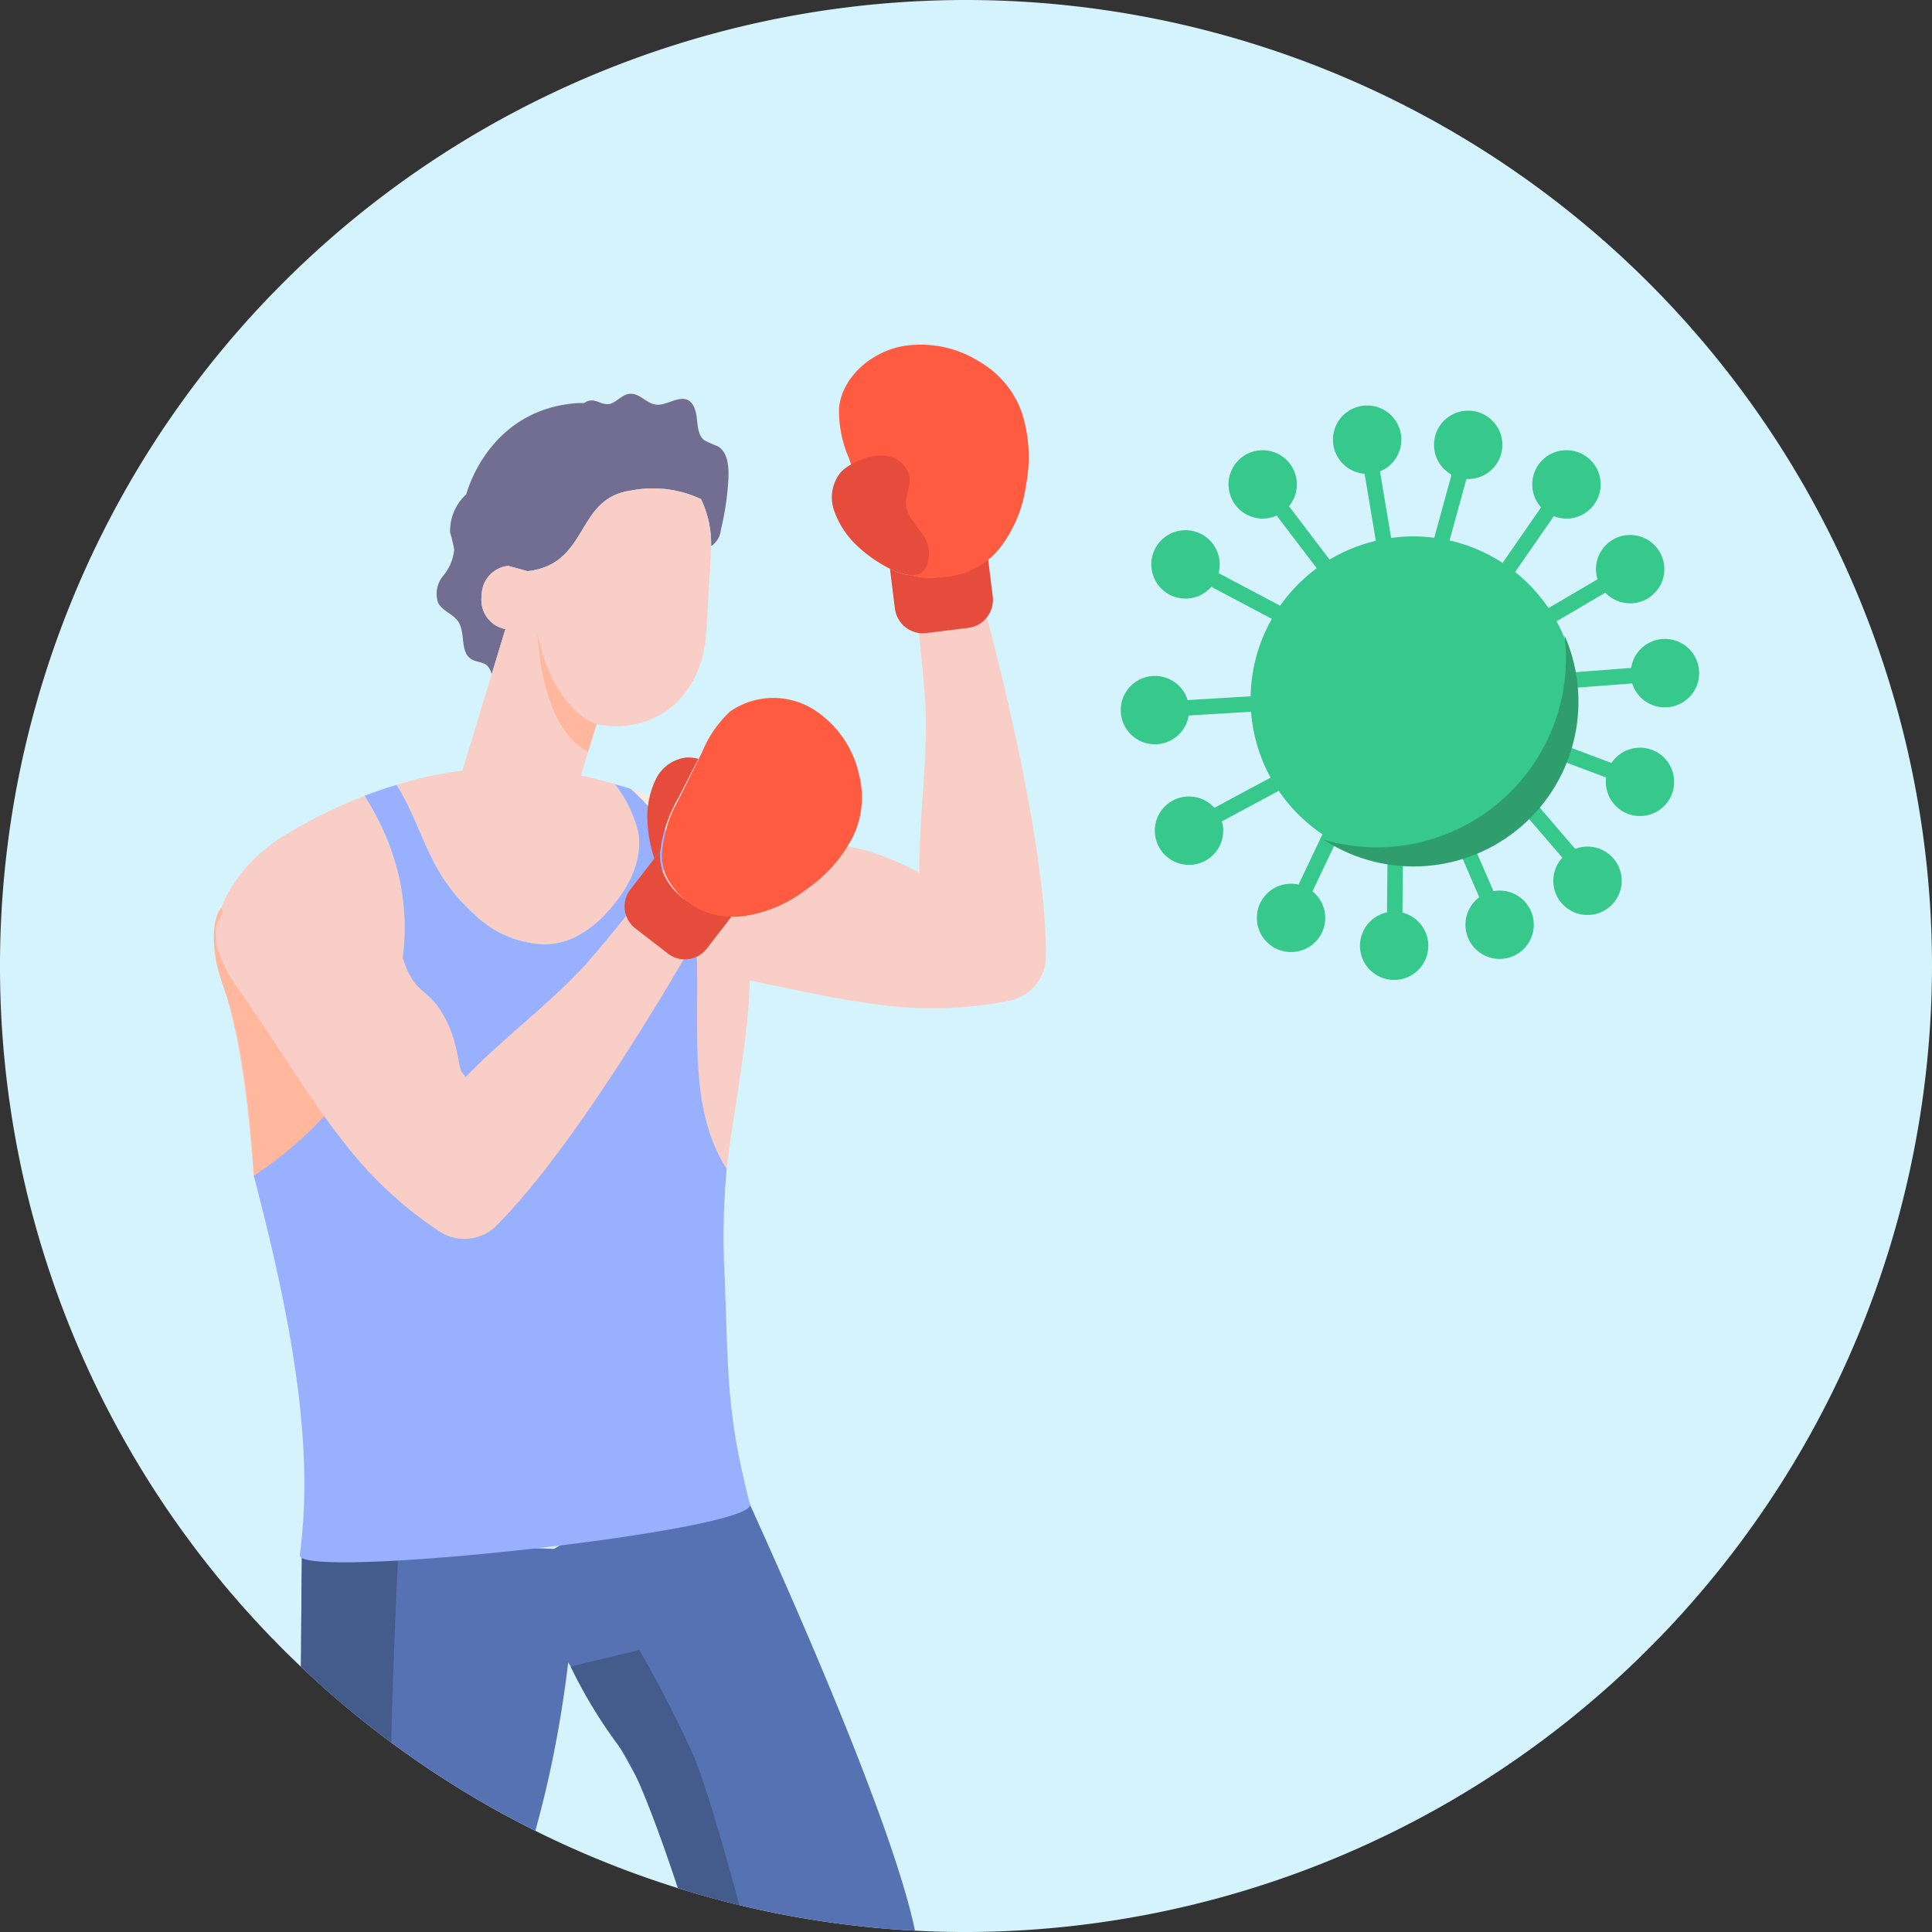
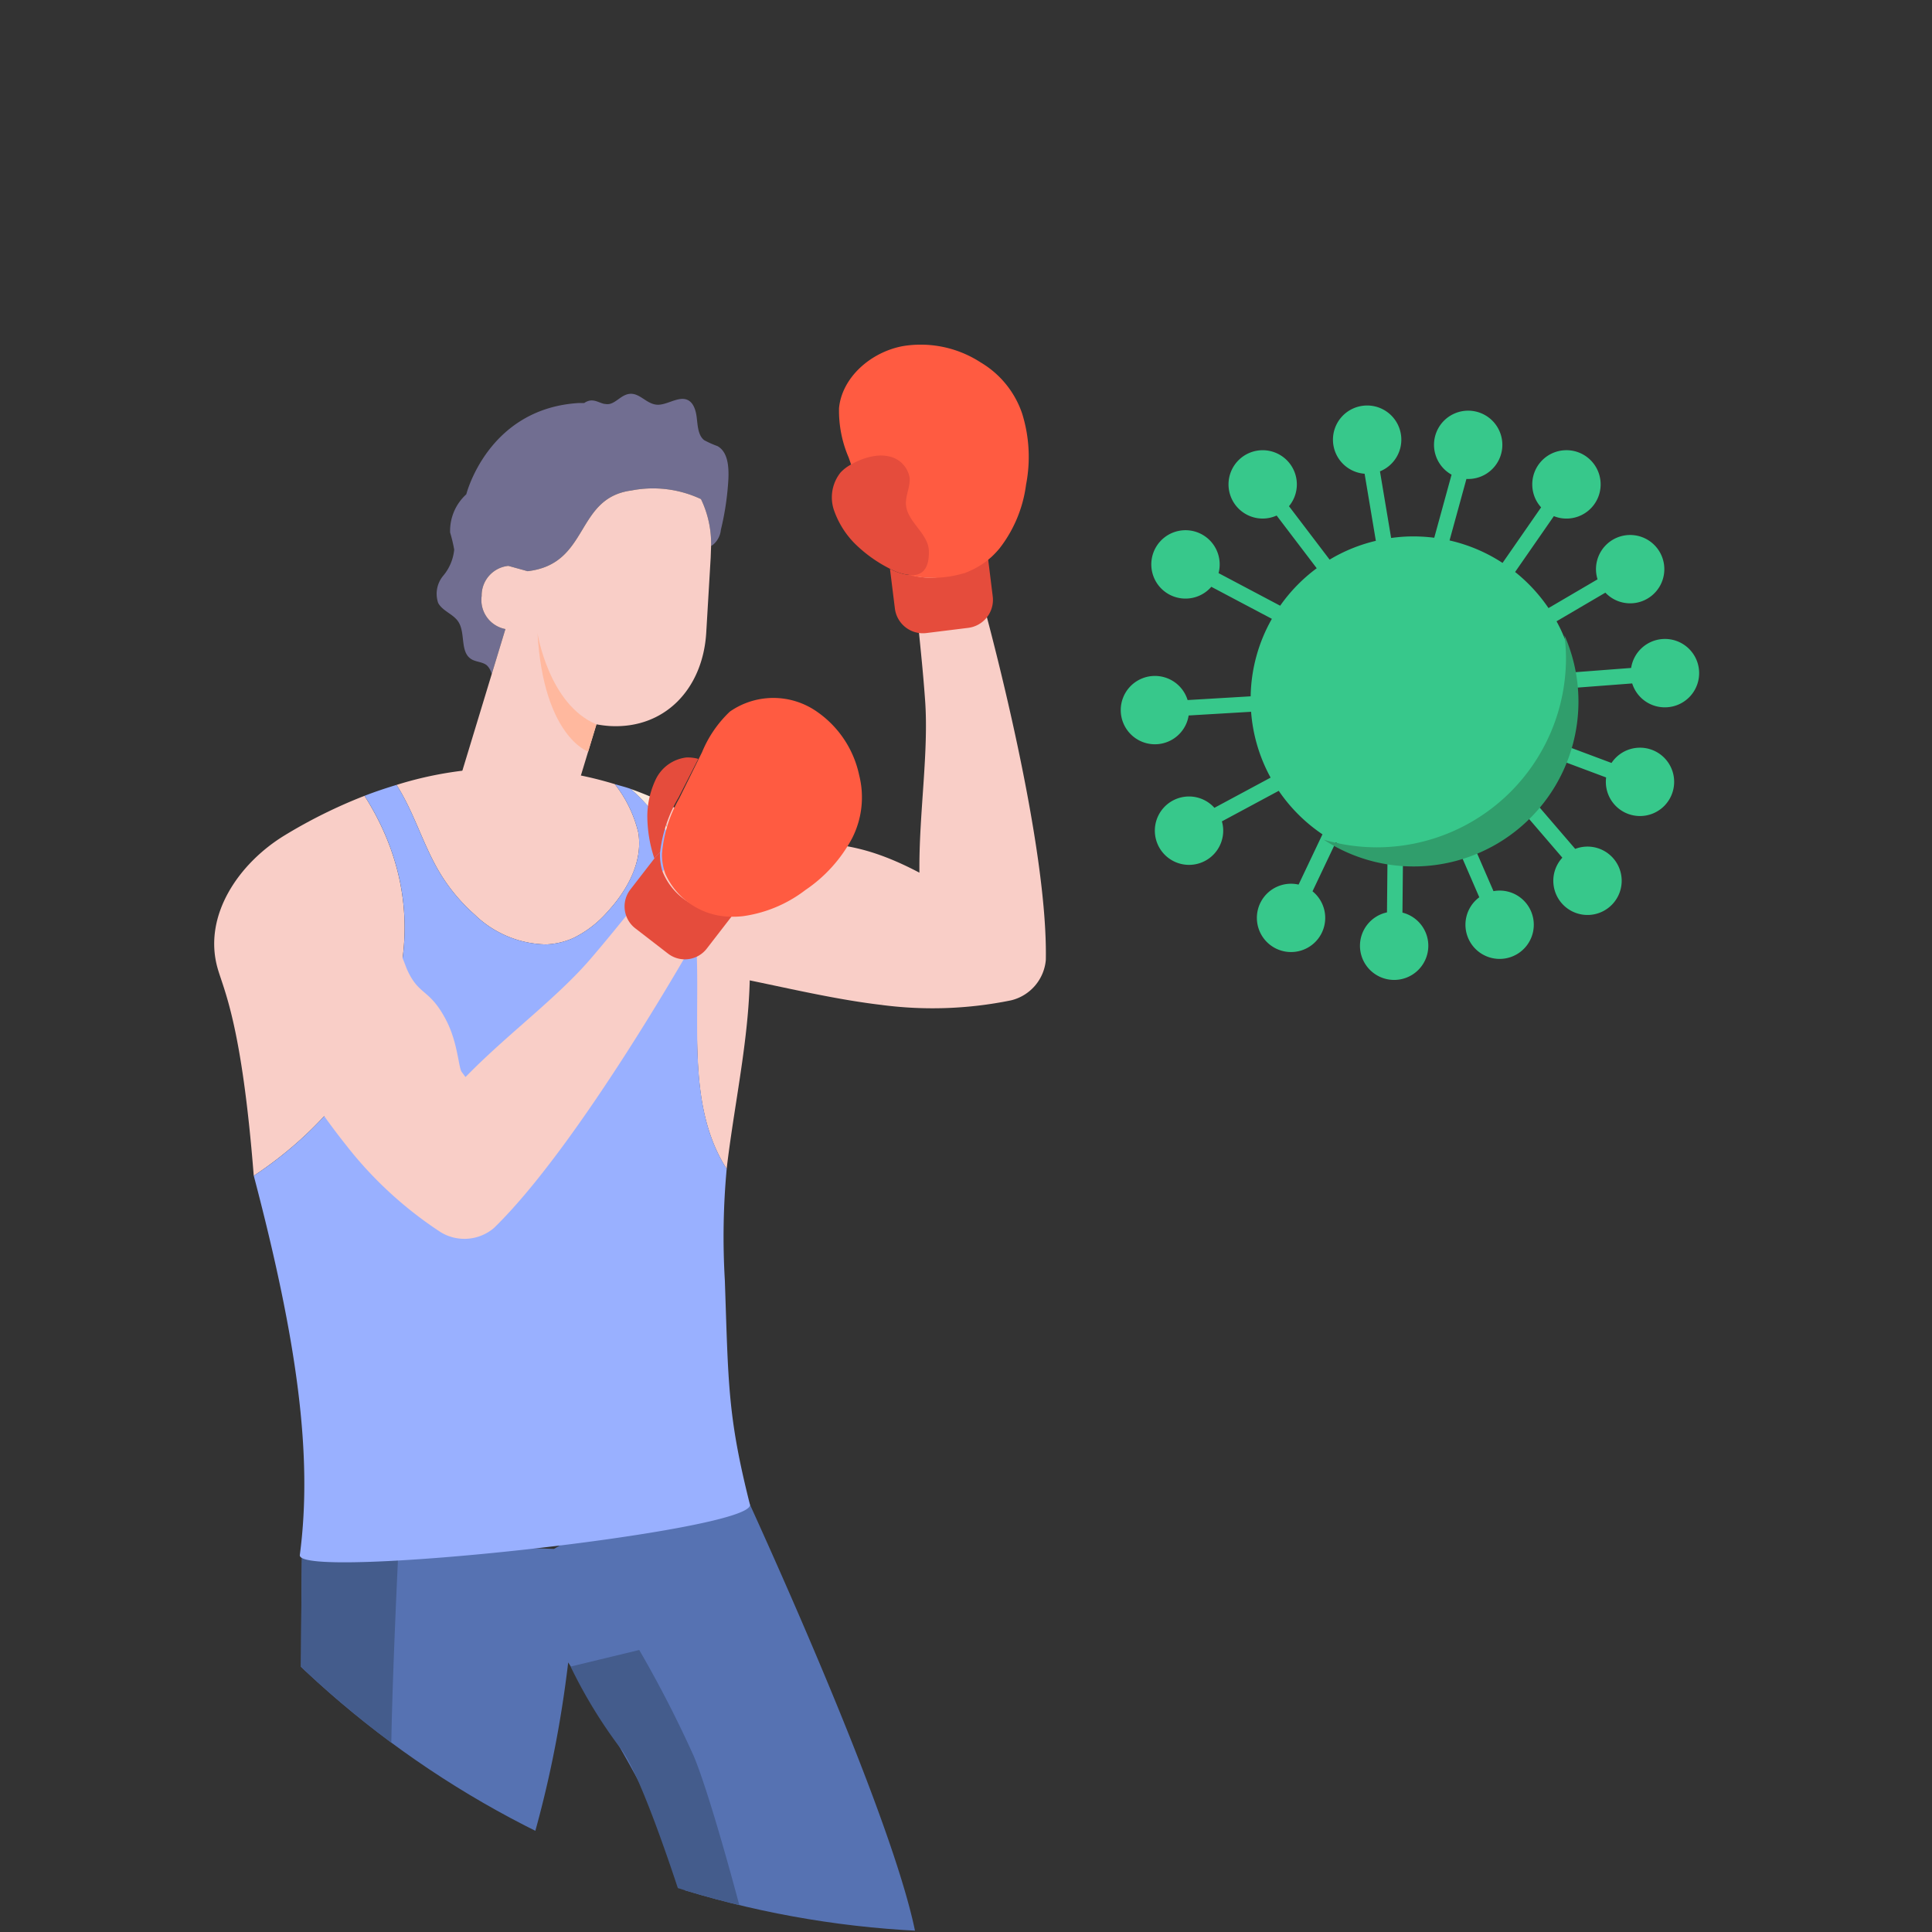
<svg xmlns="http://www.w3.org/2000/svg" id="_145x145_BigIcon" data-name="145x145_BigIcon" width="144.999" height="145" viewBox="0 0 144.999 145">
  <rect x="0" y="0" width="144.999" height="145" fill="#333333" stroke="none" />
  <defs>
    <clipPath id="clip-path">
      <path id="Path_8760" data-name="Path 8760" d="M-2203.57,1382.59a72.61,72.61,0,0,1-72.5,72.5,72.479,72.479,0,0,1-72.5-72.5,72.5,72.5,0,0,1,72.5-72.5A72.526,72.526,0,0,1-2203.57,1382.59Z" fill="none" />
    </clipPath>
  </defs>
-   <path id="Path_5509" data-name="Path 5509" d="M-2203.57,1183.713a72.611,72.611,0,0,1-72.5,72.5,72.479,72.479,0,0,1-72.5-72.5,72.5,72.5,0,0,1,72.5-72.5A72.526,72.526,0,0,1-2203.57,1183.713Z" transform="translate(2348.569 -1111.213)" fill="#d4f3fc" />
  <g id="Group_5253" data-name="Group 5253" transform="translate(2348.569 -1310.09)">
    <g id="Group_5252" data-name="Group 5252">
      <g id="Group_5251" data-name="Group 5251" clip-path="url(#clip-path)">
        <g id="Group_5250" data-name="Group 5250">
          <g id="Group_5248" data-name="Group 5248">
            <g id="Group_5247" data-name="Group 5247">
              <path id="Path_8733" data-name="Path 8733" d="M-2351.432,1510.031l-6.759-8.118c-.333-.4-.943-.554-1.213-.306l-4.29,3.944c-.249.23-.076.691.361.962l9.125,5.652C-2351.811,1513.65-2349.743,1512.059-2351.432,1510.031Z" fill="#ffd176" />
              <path id="Path_8734" data-name="Path 8734" d="M-2288.649,1514.3l-10.066-3.2c-.5-.158-1.093.04-1.187.395l-1.491,5.633c-.087.329.306.623.821.616l10.732-.149C-2287.02,1517.558-2286.133,1515.1-2288.649,1514.3Z" fill="#ffd176" />
              <path id="Path_8735" data-name="Path 8735" d="M-2288.469,1372.89a24.518,24.518,0,0,0-6.065-1.912c-2.4-.276-4.525,1.476-5.719,3.2a6.315,6.315,0,0,0-.687,6.258c.617,1.2,2.143,2.011,4.665,2.46,2.128.379,4.069.79,5.949,1.187,2.827.6,5.385,1.13,7.924,1.429l2.834-9.928C-2284.508,1372.983-2286.32,1373.763-2288.469,1372.89Z" fill="#f9cec7" />
              <path id="Path_8736" data-name="Path 8736" d="M-2278.436,1348.017c-2.7.5-1.242,6.961-.7,14.673.265,3.76-.423,8.217-.431,12.416v.479l-.475-.073c-.4-.061-.764-.157-1.146-.237l-1.213,10.238a29.353,29.353,0,0,0,9.722-.348,3.426,3.426,0,0,0,2.6-3.025c.164-8.532-4.013-24.628-5.638-30.11C-2276.583,1349.1-2277.7,1347.905-2278.436,1348.017Z" fill="#f9cec7" />
              <g id="Group_5240" data-name="Group 5240">
                <path id="Path_8737" data-name="Path 8737" d="M-2293.871,1471.809c0,1.979.876,6.4-.235,8.017-3.735,5.444-4.238,16.274-4.98,22.076-.018.147-.035.274-.05.4l-.294-.036.293.037c-.334,2.672.125,7.206.125,9.609,0,2.075.49,1.712,2.075,1.911,1.659.2,2.776.563,3.427-2.758.482-2.45,1.385-5.481,1.859-7.67,1.687-7.772,3.867-16.769,5.191-21.817,2.469-9.417,5.795-15.941,5.271-21.878l-12.2,3.163C-2293.282,1466.384-2293.871,1465.558-2293.871,1471.809Z" fill="#f9cec7" />
              </g>
              <g id="Group_5241" data-name="Group 5241">
-                 <path id="Path_8738" data-name="Path 8738" d="M-2334.35,1473.727c-1.353,1.445-9.111,5.231-10.463,6.655-3.972,4.179-4.989,9.088-8.738,13.578-.094.114-.177.212-.257.31l-.228-.189.227.188c-1.72,2.073-3.239,4.027-4.645,5.977-1.856,2.571-1.661,3.768-.433,4.788,1.289,1.066,2.921,1.649,5.257-.8,1.725-1.806,3.654-3.591,5.231-5.18,5.606-5.641,12.989-11.106,16.823-14.648,7.15-6.606,10.252-9.142,13.007-14.427l-9.331-7.119C-2329.71,1465.886-2330.044,1469.136-2334.35,1473.727Z" fill="#f9cec7" />
-               </g>
+                 </g>
              <path id="Path_8739" data-name="Path 8739" d="M-2279.836,1455.3c-1.977-10.285-15.008-37.812-14.357-36.434l-12.8,7.472-12.939-.463-5.957-.213c-.052,3.033-.068,5.73-.081,8.184-.1,17.743-2.046,20.178-5.261,25.643a1.384,1.384,0,0,0,.7,1.991c1.36.512,2.6.98,3.761,1.419,4.426,1.672,7.4,2.806,8.594,3.263a2.5,2.5,0,0,0,3.178-1.33c3.215-7.289,7.439-16.206,9.073-29.974l.152.239c9.218,14.609,9.2,17.829,9.412,23.819a1.8,1.8,0,0,0,2.166,1.693c6.563-1.369,10.843-2.156,12.392-2.476A2.468,2.468,0,0,0-2279.836,1455.3Z" fill="#5672b2" />
              <path id="Path_8740" data-name="Path 8740" d="M-2319.931,1425.873l-5.957-.213c-.052,3.033-.068,5.73-.081,8.184-.1,17.743-2.046,20.178-5.26,25.643a1.383,1.383,0,0,0,.7,1.991c1.36.512,2.6.98,3.761,1.419q1.713.647,3.126,1.183c1.149-2.72,2.345-6.04,2.345-6.04s1.995-10.129,2.091-16.78c.063-4.415.367-11.246.563-15.341Z" fill="#445c8c" />
              <g id="Group_5242" data-name="Group 5242">
                <path id="Path_8741" data-name="Path 8741" d="M-2321.212,1369.817a38.072,38.072,0,0,0-5.966,2.95c-3.476,2.106-6.155,6.031-5.072,9.948.456,1.65,1.825,4.16,2.725,15.619C-2320.039,1392.073-2314.386,1380.547-2321.212,1369.817Z" fill="#f9cec7" />
-                 <path id="Path_8742" data-name="Path 8742" d="M-2322.476,1394.435c.235-.17-4.069-3.452-4.688-6.066-.857-3.618-4.807-10.138-4.807-10.138s-1.425,1.513.312,6.331,2.134,13.772,2.134,13.772A53.942,53.942,0,0,0-2322.476,1394.435Z" fill="#ffb89e" />
                <path id="Path_8743" data-name="Path 8743" d="M-2301.241,1369.3a13.148,13.148,0,0,1,2.95,3.687l-.749-2.8C-2299.778,1369.856-2300.512,1369.557-2301.241,1369.3Z" fill="#fbe9dc" />
                <path id="Path_8744" data-name="Path 8744" d="M-2293.052,1376.532a9.114,9.114,0,0,1-.3-1.972c-.433-1.082.344-.66-.062-.979a15.875,15.875,0,0,0-3.166-2.157c-.826-.466-1.647-.872-2.462-1.238l.749,2.8c4.185,7.674-.192,17.885,4.261,24.832C-2293.2,1390.69-2291.2,1383.566-2293.052,1376.532Z" fill="#f9cec7" />
              </g>
              <g id="Group_5243" data-name="Group 5243">
                <path id="Path_8745" data-name="Path 8745" d="M-2295.2,1351.049a7.7,7.7,0,0,0-.759-3.5,8.451,8.451,0,0,0-5.227-.646c-4.248.563-3.111,5.515-7.786,6.056l-1.448-.4a2.23,2.23,0,0,0-2,2.256,2.218,2.218,0,0,0,1.783,2.487l-1.03,3.388a1.316,1.316,0,0,0-.356-.659c-.323-.276-.812-.248-1.173-.471-.872-.539-.414-1.967-.983-2.819-.384-.575-1.182-.791-1.505-1.4a2.116,2.116,0,0,1,.375-2.036,3.575,3.575,0,0,0,.828-1.969,11.621,11.621,0,0,0-.306-1.282,3.71,3.71,0,0,1,1.214-2.866s1.6-6.388,8.362-6.846c.17-.011.326,0,.491-.006a1.09,1.09,0,0,1,.4-.178c.413-.075.733.164,1.1.243l.085.008a.83.83,0,0,0,.346-.009c.407-.106.757-.506,1.162-.67.977-.4,1.493.727,2.432.736.633.006,1.361-.506,1.971-.432.639.077.867.752.944,1.386s.1,1.347.562,1.706a7.686,7.686,0,0,0,1,.447c.767.431.861,1.5.814,2.491a20.881,20.881,0,0,1-.563,3.789,1.656,1.656,0,0,1-.626,1.15l-.1.05" fill="#716e91" />
                <path id="Path_8746" data-name="Path 8746" d="M-2295.2,1351.049a7.7,7.7,0,0,0-.759-3.5,8.451,8.451,0,0,0-5.227-.646c-4.248.563-3.111,5.515-7.786,6.056l-1.448-.4a2.23,2.23,0,0,0-2,2.256,2.218,2.218,0,0,0,1.783,2.487l-1.03,3.388-2.883,9.485a1.462,1.462,0,0,0,.945,1.832l5.5,1.67a1.461,1.461,0,0,0,1.8-1l2.5-8.226a8.462,8.462,0,0,0,.99.127c4.121.244,7-2.772,7.251-7.018l.332-5.611Z" fill="#f9cec7" />
              </g>
              <g id="Group_5244" data-name="Group 5244">
                <path id="Path_8747" data-name="Path 8747" d="M-2312.949,1378.729a7.905,7.905,0,0,0,5.353,2.242,5.529,5.529,0,0,0,2.085-.493,8.147,8.147,0,0,0,2.54-1.963c1.489-1.616,2.666-3.762,2.31-5.93a9.437,9.437,0,0,0-1.763-3.643,27.7,27.7,0,0,0-16.385.057c1.277,1.978,1.949,4.364,3.147,6.424A13.418,13.418,0,0,0-2312.949,1378.729Z" fill="#f9cec7" />
                <path id="Path_8748" data-name="Path 8748" d="M-2292.288,1423c-1.67-6.64-1.613-9.009-1.88-16.813a55.468,55.468,0,0,1,.138-8.373c-5.213-8.133,1.716-20.75-7.211-28.519-.4-.142-.788-.233-1.183-.354a9.437,9.437,0,0,1,1.763,3.643c.356,2.168-.821,4.314-2.31,5.93a8.147,8.147,0,0,1-2.54,1.963,5.529,5.529,0,0,1-2.085.493,7.905,7.905,0,0,1-5.353-2.242,13.418,13.418,0,0,1-2.713-3.306c-1.2-2.06-1.87-4.446-3.147-6.424-.826.249-1.632.52-2.4.818,5.747,9.034,2.649,18.632-4.136,25.177a29.141,29.141,0,0,1-4.177,3.34c3.245,12.33,4.447,20.976,3.455,28.463C-2326.329,1428.754-2291.787,1424.991-2292.288,1423Z" fill="#99b0ff" />
              </g>
              <path id="Path_8749" data-name="Path 8749" d="M-2293.435,1372.127c-2.269-1.546-5.78,4.074-10.82,9.936-2.457,2.859-6.082,5.542-9.041,8.521l-.338.339-.286-.386c-.238-.321-.285-2.183-1.157-3.866-1.274-2.459-2.074-1.793-2.987-3.925a24.451,24.451,0,0,0-2.965-5.625c-1.51-1.884-4.254-2.136-6.317-1.749a6.317,6.317,0,0,0-4.89,3.964c-.41,1.29.108,2.936,1.584,5.03,1.246,1.766,2.337,3.424,3.393,5.029,1.588,2.414,3.032,4.591,4.626,6.59a29.367,29.367,0,0,0,7.154,6.592,3.425,3.425,0,0,0,3.976-.32c6.12-5.948,14.475-20.326,17.177-25.365C-2292.883,1374.2-2292.83,1372.569-2293.435,1372.127Z" fill="#f9cec7" />
              <g id="Group_5245" data-name="Group 5245">
                <path id="Path_8750" data-name="Path 8750" d="M-2275.125,1351.887a6.486,6.486,0,0,0,.556-.643,2.1,2.1,0,0,1,.117.466l.389,3.138a2.119,2.119,0,0,1-1.843,2.364l-3.137.389a2.119,2.119,0,0,1-2.364-1.843l-.369-2.978a3.959,3.959,0,0,0,1.664.484A5.047,5.047,0,0,0-2275.125,1351.887Z" fill="#e54c3c" />
                <path id="Path_8751" data-name="Path 8751" d="M-2271.854,1341.133a7.1,7.1,0,0,0-3.112-3.841,8.261,8.261,0,0,0-5.832-1.228c-2.448.454-4.579,2.371-4.8,4.648a8.857,8.857,0,0,0,.723,3.716l.195.561c.158-.085.32-.165.486-.236.2-.085.406-.155.615-.222.129.783.25,1.507.265,1.547l1.115,3.609,1.5,2.809c-.244.277.713.747.307.749a8.093,8.093,0,0,0,4.17-.136c.033,0,.066,0,.066,0l.033-.03a6.112,6.112,0,0,0,1.964-1.19,6.789,6.789,0,0,0,.607-.643,9.844,9.844,0,0,0,1.989-4.776A10.916,10.916,0,0,0-2271.854,1341.133Z" fill="#ff5b41" />
                <path id="Path_8752" data-name="Path 8752" d="M-2285.492,1345.561a2.959,2.959,0,0,1,.729-.572c.145-.085.293-.165.445-.236a4.841,4.841,0,0,1,1.491-.454,2.93,2.93,0,0,1,.886.026,1.981,1.981,0,0,1,1.638,1.6c.07.683-.318,1.347-.272,2.032.082,1.209,1.442,2.024,1.681,3.175a1.733,1.733,0,0,1,.036.288c.044,1.355-.493,1.835-1.254,1.84a3.959,3.959,0,0,1-1.664-.484,10.386,10.386,0,0,1-2.672-1.924,6.652,6.652,0,0,1-1.54-2.5A2.99,2.99,0,0,1-2285.492,1345.561Z" fill="#e54c3c" />
              </g>
              <g id="Group_5246" data-name="Group 5246">
                <path id="Path_8753" data-name="Path 8753" d="M-2299.03,1374.066a10.438,10.438,0,0,1,1.385-4.115l1.484-2.906a2.925,2.925,0,0,0-.9-.105,2.931,2.931,0,0,0-2.273,1.6,6.528,6.528,0,0,0-.653,2.8,10.2,10.2,0,0,0,.53,3.182l.1-.125A2.056,2.056,0,0,1-2299.03,1374.066Z" fill="#e54c3c" />
                <path id="Path_8754" data-name="Path 8754" d="M-2294.215,1378.492a4.792,4.792,0,0,1-4.629-2.988,4.133,4.133,0,0,1-.186-1.438,2.056,2.056,0,0,0-.331.334l-.1.125-1.8,2.326a2.076,2.076,0,0,0,.373,2.912l2.451,1.894a2.076,2.076,0,0,0,2.912-.373l1.894-2.451a2.064,2.064,0,0,0,.241-.405A6.562,6.562,0,0,1-2294.215,1378.492Z" fill="#e54c3c" />
                <path id="Path_8755" data-name="Path 8755" d="M-2284.622,1373.014a6.769,6.769,0,0,0,.536-4.74,7.74,7.74,0,0,0-3.158-4.763,5.705,5.705,0,0,0-6.545-.016,8.77,8.77,0,0,0-2.091,3.05c-.086.173-.171.346-.257.518l-1.449,2.933a9.958,9.958,0,0,0-1.3,4.178,4.281,4.281,0,0,0,.245,1.484,5.442,5.442,0,0,0,4.945,3.232,6.735,6.735,0,0,0,.865-.037,9.922,9.922,0,0,0,4.7-1.96A10.88,10.88,0,0,0-2284.622,1373.014Z" fill="#ff5b41" />
              </g>
              <path id="Path_8756" data-name="Path 8756" d="M-2305.746,1435.168l5.153-1.244a87.974,87.974,0,0,1,4.1,7.981c1.308,3.159,3.49,11.463,3.49,11.463l-4.388-.635s-3.085-9.72-4.679-11.521A36.787,36.787,0,0,1-2305.746,1435.168Z" fill="#445c8c" />
            </g>
            <path id="Path_8757" data-name="Path 8757" d="M-2308.228,1357.617s.85,5.351,4.423,6.837l-.622,2.047S-2307.769,1365.381-2308.228,1357.617Z" fill="#ffb89e" />
          </g>
          <g id="Group_5249" data-name="Group 5249">
            <path id="Path_8758" data-name="Path 8758" d="M-2223.474,1363.172a2.565,2.565,0,0,0,2.424-2.7,2.564,2.564,0,0,0-2.7-2.424,2.565,2.565,0,0,0-2.4,2.172l-4.279.326a12.122,12.122,0,0,0-1.319-3.828l3.665-2.149a2.544,2.544,0,0,0,.907.618,2.565,2.565,0,0,0,3.334-1.428,2.565,2.565,0,0,0-1.429-3.334,2.564,2.564,0,0,0-3.333,1.429,2.551,2.551,0,0,0-.067,1.715l-3.681,2.158a12.3,12.3,0,0,0-2.506-2.709l2.908-4.191a2.542,2.542,0,0,0,1.083.179,2.563,2.563,0,0,0,2.424-2.7,2.563,2.563,0,0,0-2.7-2.424,2.563,2.563,0,0,0-2.424,2.7,2.551,2.551,0,0,0,.66,1.585l-2.894,4.171a12.178,12.178,0,0,0-3.978-1.687l1.267-4.616a2.563,2.563,0,0,0,2.513-1.607,2.564,2.564,0,0,0-1.429-3.333,2.565,2.565,0,0,0-3.334,1.428,2.566,2.566,0,0,0,1.135,3.192l-1.3,4.734a12.26,12.26,0,0,0-2.208-.084c-.348.019-.69.055-1.028.1l-.838-5a2.564,2.564,0,0,0,1.6-2.514,2.565,2.565,0,0,0-2.7-2.424,2.564,2.564,0,0,0-2.424,2.7,2.564,2.564,0,0,0,2.371,2.418l.844,5.035a12.118,12.118,0,0,0-3.469,1.411l-3.05-4.01a2.59,2.59,0,0,0,.407-.684,2.565,2.565,0,0,0-1.429-3.334,2.563,2.563,0,0,0-3.333,1.429,2.564,2.564,0,0,0,1.428,3.333,2.554,2.554,0,0,0,2-.043l3.009,3.955a12.271,12.271,0,0,0-2.744,2.813l-4.624-2.447a2.547,2.547,0,0,0,.081-.791,2.564,2.564,0,0,0-2.7-2.425,2.564,2.564,0,0,0-2.424,2.7,2.563,2.563,0,0,0,2.7,2.424,2.552,2.552,0,0,0,1.8-.881l4.545,2.405a12.138,12.138,0,0,0-1.592,5.815l-4.733.281a2.56,2.56,0,0,0-1.5-1.628,2.565,2.565,0,0,0-3.334,1.429,2.564,2.564,0,0,0,1.429,3.333,2.564,2.564,0,0,0,3.333-1.428,2.563,2.563,0,0,0,.15-.549l4.687-.278a12.155,12.155,0,0,0,1.465,4.941l-4.218,2.267a2.558,2.558,0,0,0-2.043-.847,2.564,2.564,0,0,0-2.424,2.7,2.566,2.566,0,0,0,2.7,2.425,2.565,2.565,0,0,0,2.424-2.7,2.543,2.543,0,0,0-.095-.561l4.266-2.293a12.281,12.281,0,0,0,3.281,3.265l-1.791,3.772a2.565,2.565,0,0,0-2.854,1.339,2.565,2.565,0,0,0,1.128,3.447,2.564,2.564,0,0,0,3.447-1.127,2.564,2.564,0,0,0-.676-3.155l1.743-3.671a12.165,12.165,0,0,0,3.883,1.324l-.037,3.929a2.565,2.565,0,0,0-2.026,2.415,2.564,2.564,0,0,0,2.472,2.653,2.563,2.563,0,0,0,2.654-2.472,2.564,2.564,0,0,0-1.939-2.578l.036-3.819a12.294,12.294,0,0,0,1.438.01,12.223,12.223,0,0,0,2.918-.515l1.375,3.173a2.553,2.553,0,0,0-.961,1.432,2.565,2.565,0,0,0,1.858,3.115,2.564,2.564,0,0,0,3.115-1.858,2.564,2.564,0,0,0-1.858-3.114,2.545,2.545,0,0,0-1.089-.035l-1.345-3.1a12.211,12.211,0,0,0,3.839-2.524l2.674,3.112a2.552,2.552,0,0,0-.674,1.872,2.565,2.565,0,0,0,2.7,2.424,2.566,2.566,0,0,0,2.424-2.7,2.565,2.565,0,0,0-2.7-2.424,2.572,2.572,0,0,0-.785.168l-2.841-3.306a12.258,12.258,0,0,0,1.99-3.242l3.172,1.187a2.565,2.565,0,0,0,1.589,2.712,2.564,2.564,0,0,0,3.333-1.429,2.564,2.564,0,0,0-1.428-3.334,2.567,2.567,0,0,0-3.09.963l-3.182-1.191a12.207,12.207,0,0,0,.517-4.238c0-.073-.012-.144-.017-.217l4.234-.322A2.563,2.563,0,0,0-2223.474,1363.172Z" fill="#37c88b" />
          </g>
          <path id="Path_8759" data-name="Path 8759" d="M-2231.151,1357.776a14.272,14.272,0,0,1,.111,1.7,14.207,14.207,0,0,1-14.207,14.207,14.212,14.212,0,0,1-3.975-.574,12.3,12.3,0,0,0,6.746,2.009,12.372,12.372,0,0,0,12.372-12.372A12.319,12.319,0,0,0-2231.151,1357.776Z" fill="#309e6c" />
        </g>
      </g>
    </g>
  </g>
</svg>